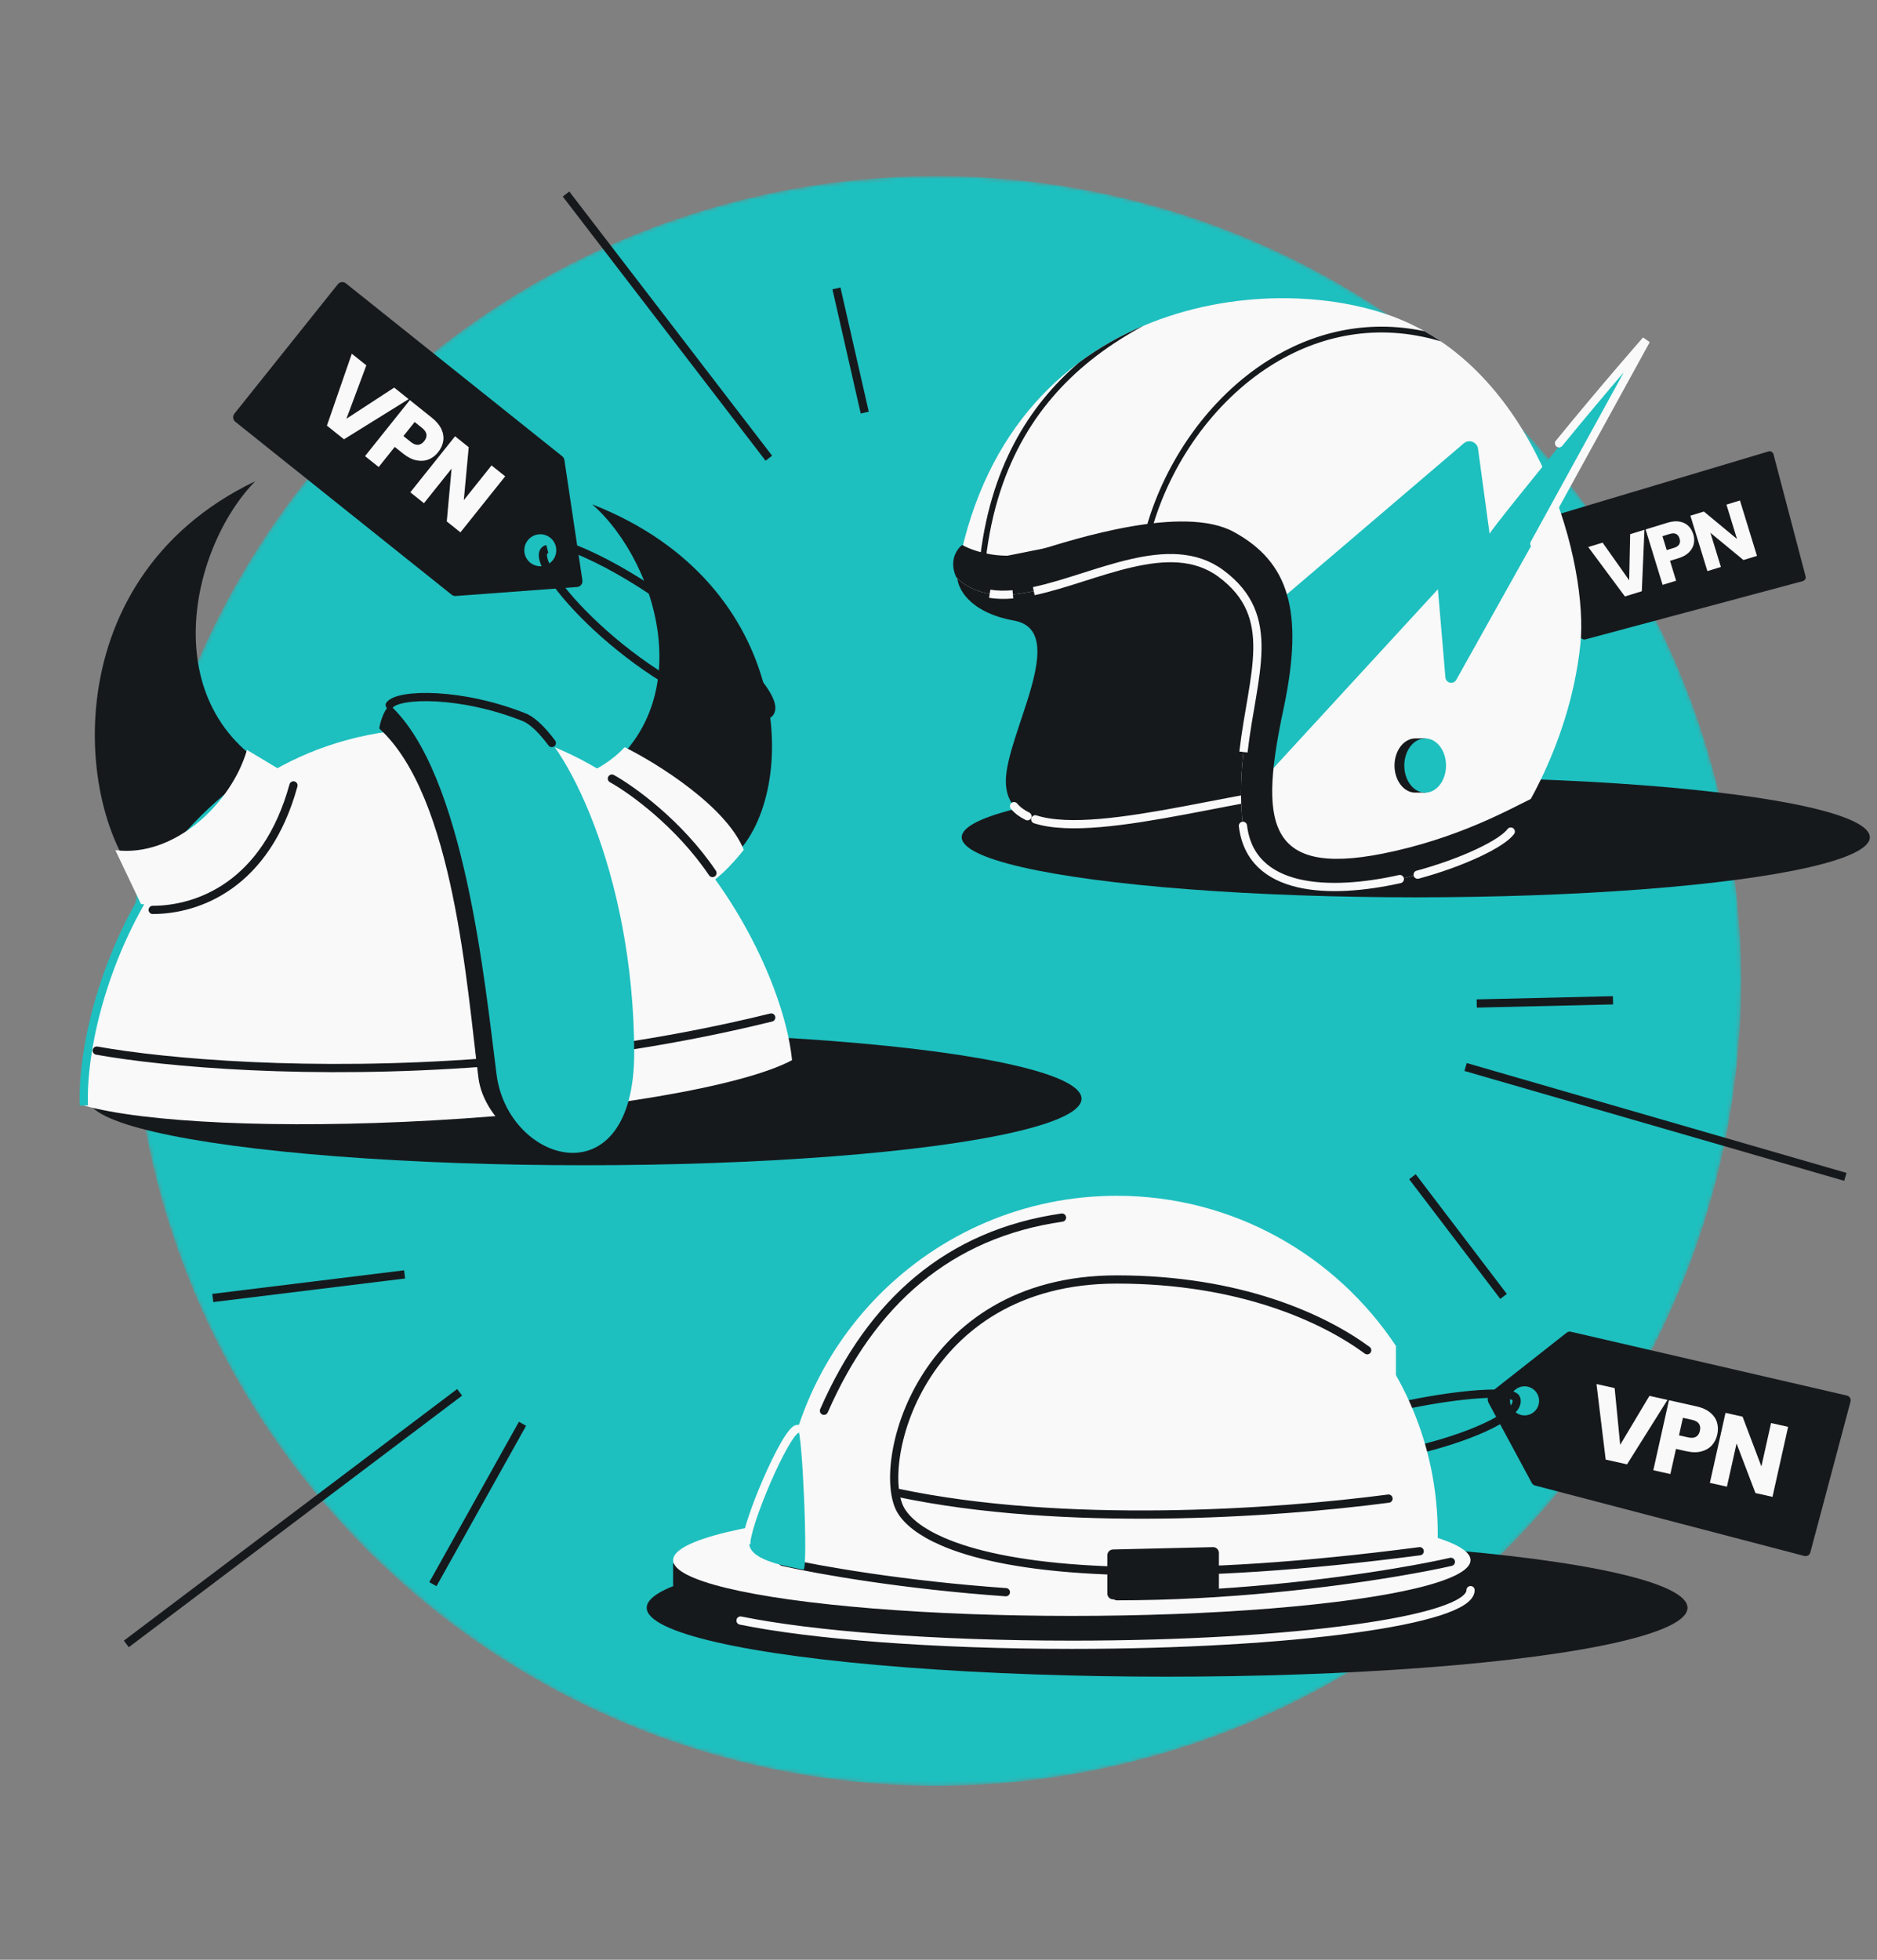
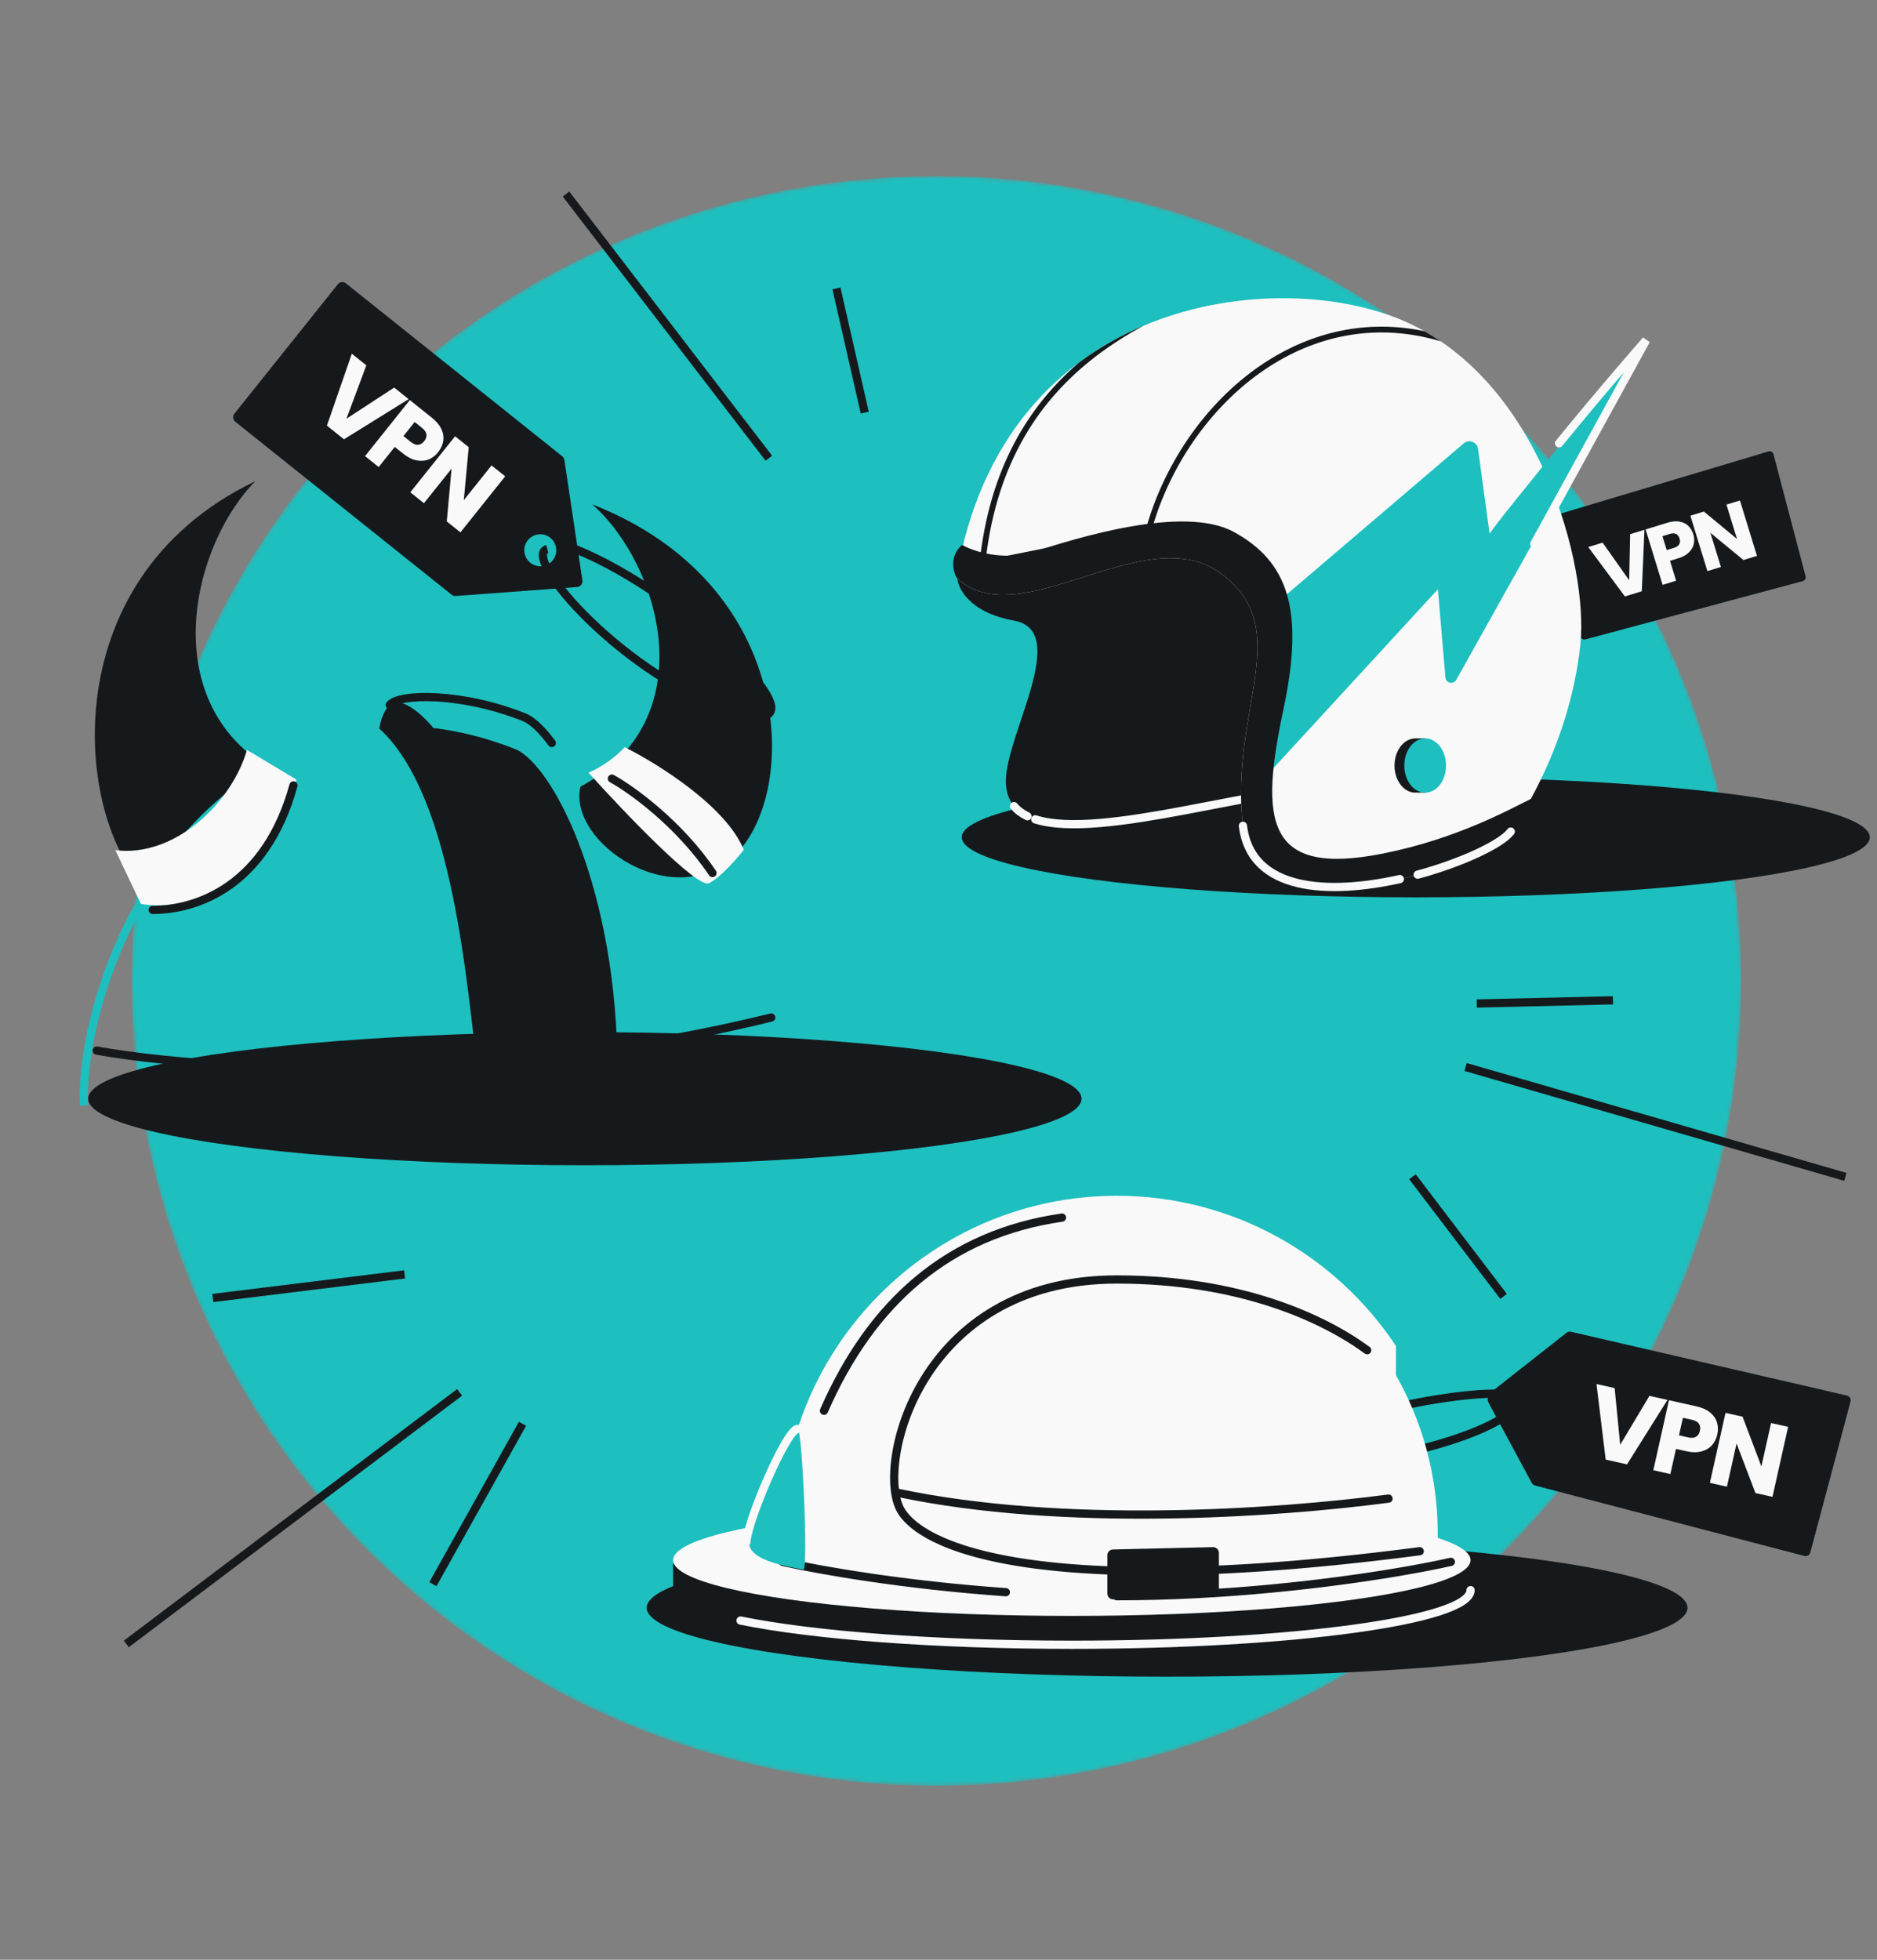
<svg xmlns="http://www.w3.org/2000/svg" width="456" height="476" viewBox="0 0 456 476" fill="none">
  <rect x="0" y="0" width="456" height="476" fill="#808080" stroke="none" />
  <g clip-path="url(#clip0_787_2406)">
    <mask id="mask0_787_2406" style="mask-type:alpha" maskUnits="userSpaceOnUse" x="32" y="42" width="391" height="392">
      <circle cx="227.5" cy="238.26" r="195.5" fill="#1EBFBF" />
    </mask>
    <g mask="url(#mask0_787_2406)">
      <circle cx="227.5" cy="238.26" r="195.5" fill="#1EBFBF" />
    </g>
    <path d="M376.346 125.581L429.632 109.65C430.16 109.492 430.714 109.803 430.854 110.336L438.648 139.964C438.784 140.483 438.475 141.015 437.957 141.154L385.154 155.303C384.893 155.373 384.614 155.331 384.385 155.188L369.275 145.742C368.569 145.301 368.283 144.416 368.597 143.646L375.722 126.147C375.833 125.874 376.063 125.665 376.346 125.581Z" fill="#16191C" />
    <path d="M399.502 128.682L398.86 143.609L394.756 144.869L385.849 132.874L389.339 131.802L395.796 140.941L396.031 129.748L399.502 128.682ZM411.374 129.78C411.613 130.559 411.654 131.33 411.496 132.092C411.335 132.841 410.944 133.528 410.324 134.152C409.704 134.775 408.845 135.256 407.745 135.594L405.713 136.218L407.196 141.05L403.917 142.057L399.785 128.595L405.096 126.965C406.17 126.635 407.135 126.542 407.99 126.685C408.845 126.828 409.558 127.169 410.129 127.707C410.7 128.245 411.115 128.936 411.374 129.78ZM406.696 133.062C407.322 132.87 407.743 132.58 407.96 132.192C408.177 131.803 408.202 131.341 408.038 130.804C407.873 130.267 407.592 129.899 407.195 129.699C406.798 129.499 406.286 129.495 405.66 129.688L403.876 130.235L404.912 133.61L406.696 133.062ZM426.838 135.02L423.559 136.027L415.526 129.407L418.075 137.71L414.796 138.717L410.663 125.256L413.942 124.249L421.987 130.907L419.426 122.566L422.705 121.559L426.838 135.02Z" fill="#F9F9F9" />
    <circle cx="375.162" cy="141.871" r="2.851" transform="rotate(-6.519 375.162 141.871)" fill="#1EBFBF" />
    <path d="M374.91 142.187C374.489 138.504 333.343 135.069 334.131 141.967C334.94 149.05 375.655 148.703 374.91 142.187Z" stroke="#16191C" stroke-width="2" />
    <ellipse cx="343.95" cy="203.364" rx="110.308" ry="14.589" fill="#16191C" />
    <path d="M246.349 150.739C235.271 148.717 232.525 142.7 232.537 139.943L320.731 99.136L326.899 191.094C301.685 190.491 244.361 212.762 244.362 189.73C244.362 178.363 260.196 153.266 246.349 150.739Z" fill="#16191C" />
    <path d="M326.899 191.093C307.139 190.621 267.66 204.196 251.503 199.007M246.348 195.807C247.194 196.816 248.292 197.624 249.607 198.258" stroke="#F9F9F9" stroke-width="2" stroke-linecap="round" />
    <path d="M296.576 139.268C314.98 152.834 298.593 172.401 301.962 200.583C305.331 228.765 361.47 209.599 367.028 201.983C367.028 201.983 381.228 182.686 383.943 156.454C385.907 137.479 374.266 92.513 341.206 78.019C310.547 64.577 243.746 71.752 232.334 140.265C247.542 154.847 278.172 125.702 296.576 139.268Z" fill="#F9F9F9" />
    <path d="M277.869 79.096C273.827 81.266 269.857 83.755 266.088 86.656C252.944 96.772 242.217 111.91 239.465 136.041L277.23 128.451L278.519 128.041C283.094 111.977 293.694 96.668 307.942 87.636C318.875 80.706 331.95 77.48 346.053 80.441C347.418 81.211 348.742 82.033 350.025 82.905C334.666 78.334 320.43 81.392 308.698 88.829C294.666 97.723 284.207 112.89 279.773 128.788L279.672 129.155L277.58 129.82L277.542 129.828L238.797 137.616L237.857 137.805L237.957 136.852C240.366 113.753 249.917 98.573 262.033 88.138C267.017 84.408 272.357 81.421 277.869 79.096Z" fill="#16191C" />
    <path d="M359.078 109.014L361.885 129.66C362.922 127.447 399.916 82.62 399.916 82.62L353.789 165.118C353.11 166.332 351.269 165.935 351.151 164.549L349.326 143.124L307.183 188.946L310.688 146.009L355.607 107.689C356.881 106.603 358.852 107.355 359.078 109.014Z" fill="#1EBFBF" />
    <path d="M378.755 107.672C389.869 94.049 399.915 82.622 399.915 82.622L372.746 132.084" stroke="#F9F9F9" stroke-width="2" stroke-linecap="round" />
    <path d="M296.575 139.268C314.979 152.833 298.592 172.4 301.961 200.582C305.33 228.764 361.469 209.599 367.027 201.983C369.15 199.445 374.202 193.585 371.951 194.034C366.651 196.605 354.02 203.72 336.014 207.313C307.255 213.052 306.07 199.277 311.822 172.184C316.923 148.161 312.969 136.451 299.765 129.211C287.48 122.475 261.018 130.884 251.452 133.923L251.284 133.977C243.748 136.371 236.455 133.901 233.751 132.367C232.492 133.3 230.446 136.185 232.333 140.265C247.541 154.846 278.171 125.702 296.575 139.268Z" fill="#16191C" />
    <path d="M301.961 200.582C303.883 216.664 322.989 217.328 340.074 213.519M367.027 201.983C364.912 204.881 355.475 209.45 344.408 212.448" stroke="#F9F9F9" stroke-width="2" stroke-linecap="round" />
-     <path d="M240.444 144.221C241.333 144.362 242.246 144.439 243.18 144.461C244.124 144.482 245.09 144.447 246.074 144.364M251.145 143.583C266.196 140.392 284.164 130.121 296.574 139.268C310.793 149.748 304.246 163.81 302.085 182.66" stroke="#F9F9F9" stroke-width="2" />
    <path d="M343.855 179.353C341.056 179.351 338.785 182.3 338.782 185.94C338.78 189.449 340.888 192.318 343.548 192.521L346.338 192.516L347.422 190.618C348.346 189.425 348.919 187.773 348.92 185.946C348.922 183.339 347.759 181.085 346.07 180.015L346.269 179.324L343.855 179.353Z" fill="#16191C" />
    <ellipse cx="346.23" cy="185.943" rx="5.069" ry="6.59" transform="rotate(0.038 346.23 185.943)" fill="#1EBFBF" />
    <ellipse cx="142.089" cy="266.865" rx="120.661" ry="16.163" fill="#16191C" />
    <path d="M143.878 122.504C193.446 141.885 194.168 192.505 178.571 207.664C163.629 222.185 137.85 204.498 141.015 191.067C171.481 174.746 160.39 137.03 143.878 122.504ZM62.011 116.887C45.841 133.397 37.097 173.583 69.588 188.742C70.091 188.976 70.442 189.484 70.388 190.036C69.453 199.701 53.63 221.766 36.654 216.581C36.48 216.528 36.32 216.442 36.182 216.324C18.652 201.236 11.345 141.176 62.011 116.887Z" fill="#16191C" />
    <path d="M172.264 214.519C175.077 213.103 179.056 208.515 180.693 206.398C176.439 195.847 159.626 185.391 151.752 181.481C148.663 184.87 144.608 187.017 142.967 187.667C151.561 197.208 169.451 215.935 172.264 214.519Z" fill="#F9F9F9" />
-     <path d="M20.369 268.519C19.451 242.212 39.737 180.491 100.006 176.082C158.836 171.778 189.929 231.707 192.415 257.502C180.701 263.805 146.196 269.828 105.221 272.134C67.562 274.252 34.981 272.637 20.369 268.519Z" fill="#F9F9F9" />
    <path d="M20.369 268.519C19.451 242.212 39.737 180.491 100.006 176.082" stroke="#1EBFBF" stroke-width="2" />
    <path d="M23.506 255.18C40.17 258.181 75.493 261.275 117.836 258.052C127.602 257.309 137.741 256.23 148.11 254.736C160.932 252.889 174.106 250.408 187.362 247.145" stroke="#16191C" stroke-width="2" stroke-linecap="round" />
    <path d="M150.036 260.179C149.921 216.346 134.744 186.667 125.588 182.121C118.119 179.09 111.061 177.514 105.28 176.82C103.565 174.668 99.326 170.401 96.087 170.551C94.179 170.639 92.588 174.042 92.125 176.934C110.303 193.43 113.441 240.031 116.24 261.858C117.63 272.702 131.198 282.894 140.713 279.841C142.605 279.275 147.056 277.157 149.721 273.206C152.386 269.255 150.392 268.998 149.062 269.363C149.696 266.818 150.045 263.775 150.036 260.179Z" fill="#16191C" />
-     <path d="M127.718 174.364C112.208 168.069 96.77 168.432 94.678 171.237C112.856 187.733 117.836 239.148 120.635 260.975C123.434 282.802 154.167 291.683 154.073 255.598C153.959 211.766 136.874 178.909 127.718 174.364Z" fill="#1EBFBF" />
    <path d="M94.679 171.236C96.771 168.431 112.209 168.069 127.719 174.363C129.574 175.284 131.756 177.368 134.055 180.471" stroke="#16191C" stroke-width="2" stroke-linecap="round" />
    <path d="M28.021 206.498C42.37 208.317 56.254 195.111 60.002 182.153L72.018 189.356C65.349 217.549 44.139 221.27 34.239 219.56L28.021 206.498Z" fill="#F9F9F9" />
    <path d="M71.295 190.768C64.628 215.042 48.029 221.002 37.097 221.006M148.655 189.116C153.416 191.747 164.969 200.017 173.088 212.046" stroke="#16191C" stroke-width="2" stroke-linecap="round" />
    <ellipse cx="283.539" cy="390.514" rx="126.426" ry="16.738" fill="#16191C" />
    <path d="M381.625 323.465L448.668 338.958C449.333 339.111 449.738 339.784 449.562 340.443L439.804 377.069C439.633 377.711 438.975 378.094 438.333 377.926L372.9 360.813C372.577 360.729 372.303 360.513 372.144 360.219L361.681 340.813C361.192 339.907 361.426 338.781 362.235 338.144L380.608 323.692C380.895 323.466 381.269 323.383 381.625 323.465Z" fill="#16191C" />
    <path d="M405.099 340.022L395.27 355.677L390.087 354.519L387.854 336.17L392.262 337.155L393.609 350.932L400.715 339.042L405.099 340.022ZM417.191 348.469C416.971 349.454 416.543 350.308 415.907 351.03C415.275 351.737 414.434 352.236 413.386 352.527C412.338 352.818 411.119 352.809 409.731 352.499L407.163 351.925L405.8 358.029L401.658 357.104L405.456 340.101L412.165 341.6C413.521 341.903 414.615 342.393 415.447 343.07C416.279 343.748 416.837 344.55 417.122 345.479C417.406 346.407 417.429 347.403 417.191 348.469ZM410.151 349.135C410.943 349.311 411.573 349.257 412.044 348.972C412.514 348.688 412.825 348.206 412.977 347.528C413.128 346.85 413.052 346.282 412.747 345.824C412.443 345.366 411.895 345.049 411.103 344.872L408.851 344.369L407.899 348.631L410.151 349.135ZM430.609 363.57L426.467 362.645L421.883 350.61L419.54 361.098L415.399 360.173L419.196 343.17L423.338 344.095L427.912 356.178L430.265 345.642L434.406 346.567L430.609 363.57Z" fill="#F9F9F9" />
-     <circle cx="370.38" cy="340.254" r="3.528" transform="rotate(23.138 370.38 340.254)" fill="#1EBFBF" />
    <path d="M368.332 339.658C366.701 335.372 316.323 343.843 319.379 351.872C322.516 360.115 371.218 347.242 368.332 339.658Z" stroke="#16191C" stroke-width="2" />
    <path d="M260.39 398.071C313.889 398.071 357.258 392.132 357.258 384.806V379.734H163.523V384.806C163.523 392.132 206.892 398.071 260.39 398.071Z" fill="#16191C" />
    <path d="M357.258 386.231C357.258 393.558 313.889 399.497 260.391 399.497C226.851 399.497 197.292 397.162 179.906 393.615" stroke="#F9F9F9" stroke-width="2" stroke-linecap="round" />
    <ellipse cx="260.39" cy="378.937" rx="96.867" ry="13.553" fill="#F9F9F9" />
    <path d="M271.154 294.428C228.003 294.428 193.022 329.409 193.022 372.56C193.022 374.843 193.12 377.103 193.312 379.336C205.041 381.994 237.031 387.309 271.154 387.309C305.277 387.309 337.266 381.994 348.996 379.336C349.188 377.103 349.286 374.843 349.286 372.56C349.286 329.409 314.305 294.428 271.154 294.428Z" fill="#F9F9F9" />
    <path d="M271.305 290.441C226.309 290.441 189.833 327.074 189.833 372.262C189.833 374.653 189.935 377.02 190.135 379.358C202.366 382.141 235.723 387.707 271.305 387.707C297.716 387.707 322.901 384.641 339.131 381.922C344.767 380.978 349.322 380.076 352.475 379.358V375.749C352.475 374.792 350.349 374.553 349.286 374.553V376.19C258.034 388.639 225.238 377.225 218.933 366.979C212.555 356.614 222.92 310.772 271.305 310.772C310.013 310.772 332.651 326.451 339.131 334.291V326.916C324.526 304.927 299.6 290.441 271.305 290.441Z" fill="#F9F9F9" />
    <path d="M352.474 379.358C349.322 380.076 344.766 380.978 339.131 381.922C322.901 384.641 297.716 387.707 271.305 387.707M190.135 379.358C199.19 381.418 219.823 385.004 244.365 386.727M332.144 327.958C321.448 320.096 301.155 310.771 271.305 310.771C222.919 310.771 212.555 356.614 218.933 366.978C220.487 369.503 223.649 372.099 228.899 374.391C230.756 375.203 232.875 375.976 235.277 376.694C253.183 382.051 286.795 384.372 344.9 376.776M257.999 295.742C230.465 299.698 211.695 316.311 200.179 342.662" stroke="#16191C" stroke-width="2" stroke-linecap="round" />
    <path d="M218.136 362.594C258.241 371.067 309.435 367.659 337.327 363.999" stroke="#16191C" stroke-width="2" stroke-linecap="round" />
    <path d="M269.016 377.764C269.016 376.998 269.628 376.371 270.394 376.353L294.679 375.782C295.471 375.763 296.123 376.4 296.123 377.193V386.488C296.123 387.255 295.511 387.881 294.745 387.899L270.46 388.47C269.668 388.489 269.016 387.852 269.016 387.06V377.764Z" fill="#16191C" />
    <path d="M182.042 375.201C181.484 371.232 191.004 347.066 193.794 347.066C194.91 347.066 196.335 380.594 195.218 381.255C191.657 380.543 182.6 379.169 182.042 375.201Z" fill="#1EBFBF" />
    <path d="M193.794 348.066C194.346 348.066 194.794 347.619 194.794 347.066C194.794 346.514 194.346 346.066 193.794 346.066V348.066ZM193.794 347.066V346.066C193.282 346.066 192.857 346.328 192.572 346.55C192.262 346.793 191.956 347.117 191.659 347.48C191.064 348.21 190.406 349.223 189.724 350.405C188.355 352.777 186.815 355.96 185.388 359.247C183.96 362.537 182.635 365.96 181.698 368.819C181.231 370.248 180.855 371.551 180.614 372.635C180.382 373.676 180.241 374.646 180.339 375.34L181.329 375.201L182.319 375.061C182.277 374.763 182.334 374.11 182.566 373.07C182.788 372.073 183.142 370.837 183.599 369.442C184.512 366.654 185.814 363.291 187.223 360.044C188.633 356.794 190.14 353.686 191.456 351.404C192.118 350.258 192.713 349.352 193.209 348.745C193.458 348.439 193.657 348.241 193.803 348.127C193.974 347.994 193.956 348.066 193.794 348.066V347.066Z" fill="#F9F9F9" />
    <path d="M98.292 309.538L51.693 315.267M30.686 399.297L111.66 338.184M126.938 345.823L105.167 384.782M203.206 70.046L210.081 100.22M186.782 111.297L137.51 47.129" stroke="#16191C" stroke-width="2" />
    <path d="M358.761 243.739L391.861 242.964M448.312 285.849L356.05 259.163M343.14 285.815L365.276 314.886" stroke="#16191C" stroke-width="2" />
    <path d="M137.117 111.73C137.065 111.378 136.881 111.058 136.603 110.836L84.044 68.831C83.435 68.344 82.547 68.443 82.06 69.052L56.952 100.469C56.465 101.078 56.564 101.966 57.173 102.452L109.732 144.458C110.01 144.68 110.362 144.789 110.717 144.763L140.194 142.578C141.012 142.518 141.607 141.774 141.485 140.963L137.117 111.73Z" fill="#16191C" />
    <path d="M99.273 96.948L83.57 106.7L79.421 103.384L85.47 85.917L88.999 88.737L84.16 101.707L95.764 94.144L99.273 96.948ZM106.429 109.847C105.799 110.636 105.04 111.215 104.151 111.585C103.273 111.942 102.299 112.021 101.229 111.823C100.159 111.624 99.069 111.081 97.957 110.192L95.902 108.55L91.998 113.435L88.683 110.786L99.559 97.177L104.929 101.469C106.015 102.336 106.783 103.257 107.233 104.231C107.683 105.205 107.832 106.171 107.68 107.13C107.528 108.088 107.111 108.994 106.429 109.847ZM99.812 107.355C100.445 107.861 101.036 108.089 101.584 108.04C102.132 107.99 102.622 107.694 103.056 107.151C103.49 106.609 103.671 106.065 103.598 105.519C103.525 104.974 103.172 104.449 102.539 103.943L100.736 102.502L98.009 105.914L99.812 107.355ZM111.855 129.306L108.54 126.656L109.704 113.831L102.996 122.225L99.681 119.576L110.557 105.967L113.872 108.616L112.677 121.48L119.417 113.047L122.732 115.696L111.855 129.306Z" fill="#F9F9F9" />
    <circle cx="131.259" cy="133.649" r="3.881" transform="rotate(-6.731 131.259 133.649)" fill="#1EBFBF" />
    <path d="M132.968 133.342C126.265 135.106 152.018 164.74 178.477 172.854C204.936 180.968 166.483 143.925 139.671 133.342" stroke="#16191C" stroke-width="2" />
  </g>
  <defs>
    <clipPath id="clip0_787_2406">
      <rect width="456" height="476" rx="48" fill="white" />
    </clipPath>
  </defs>
</svg>